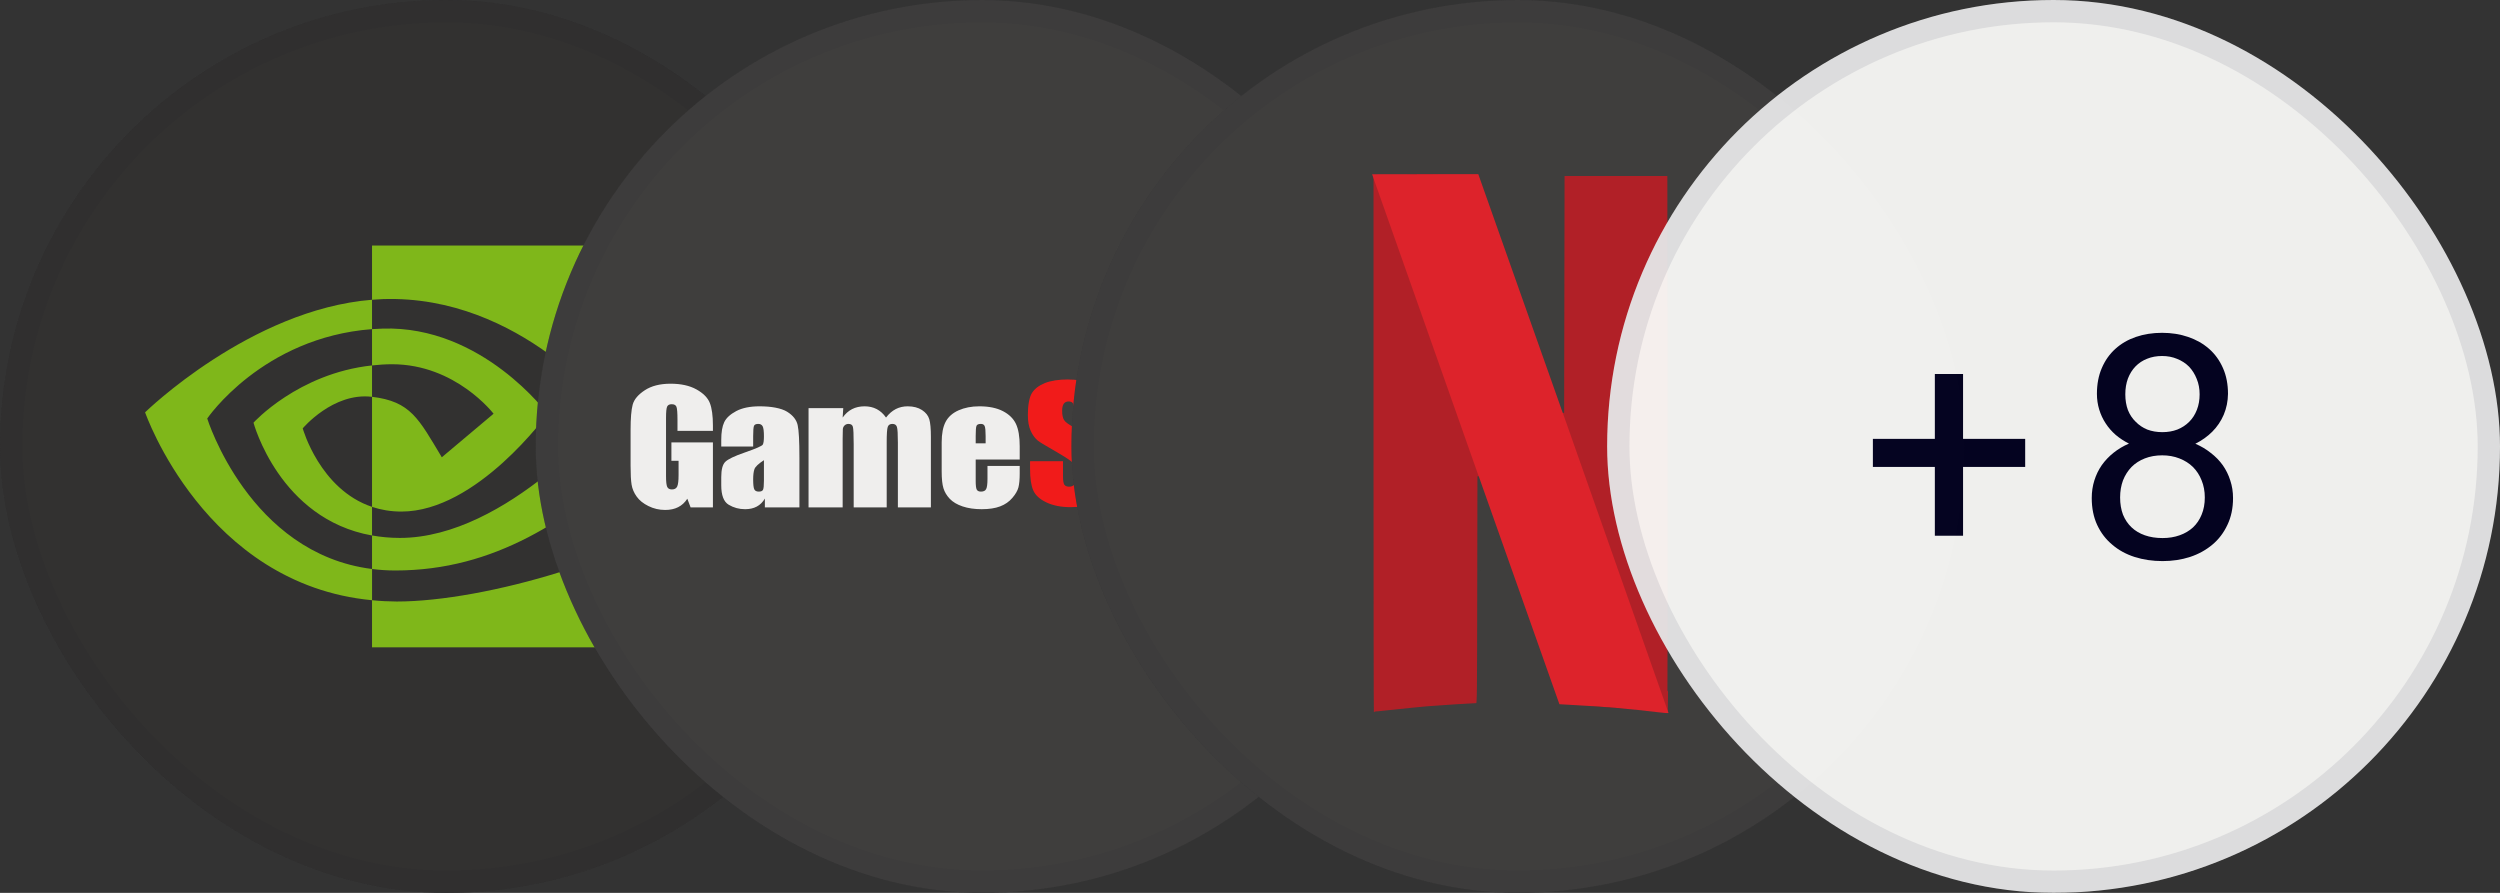
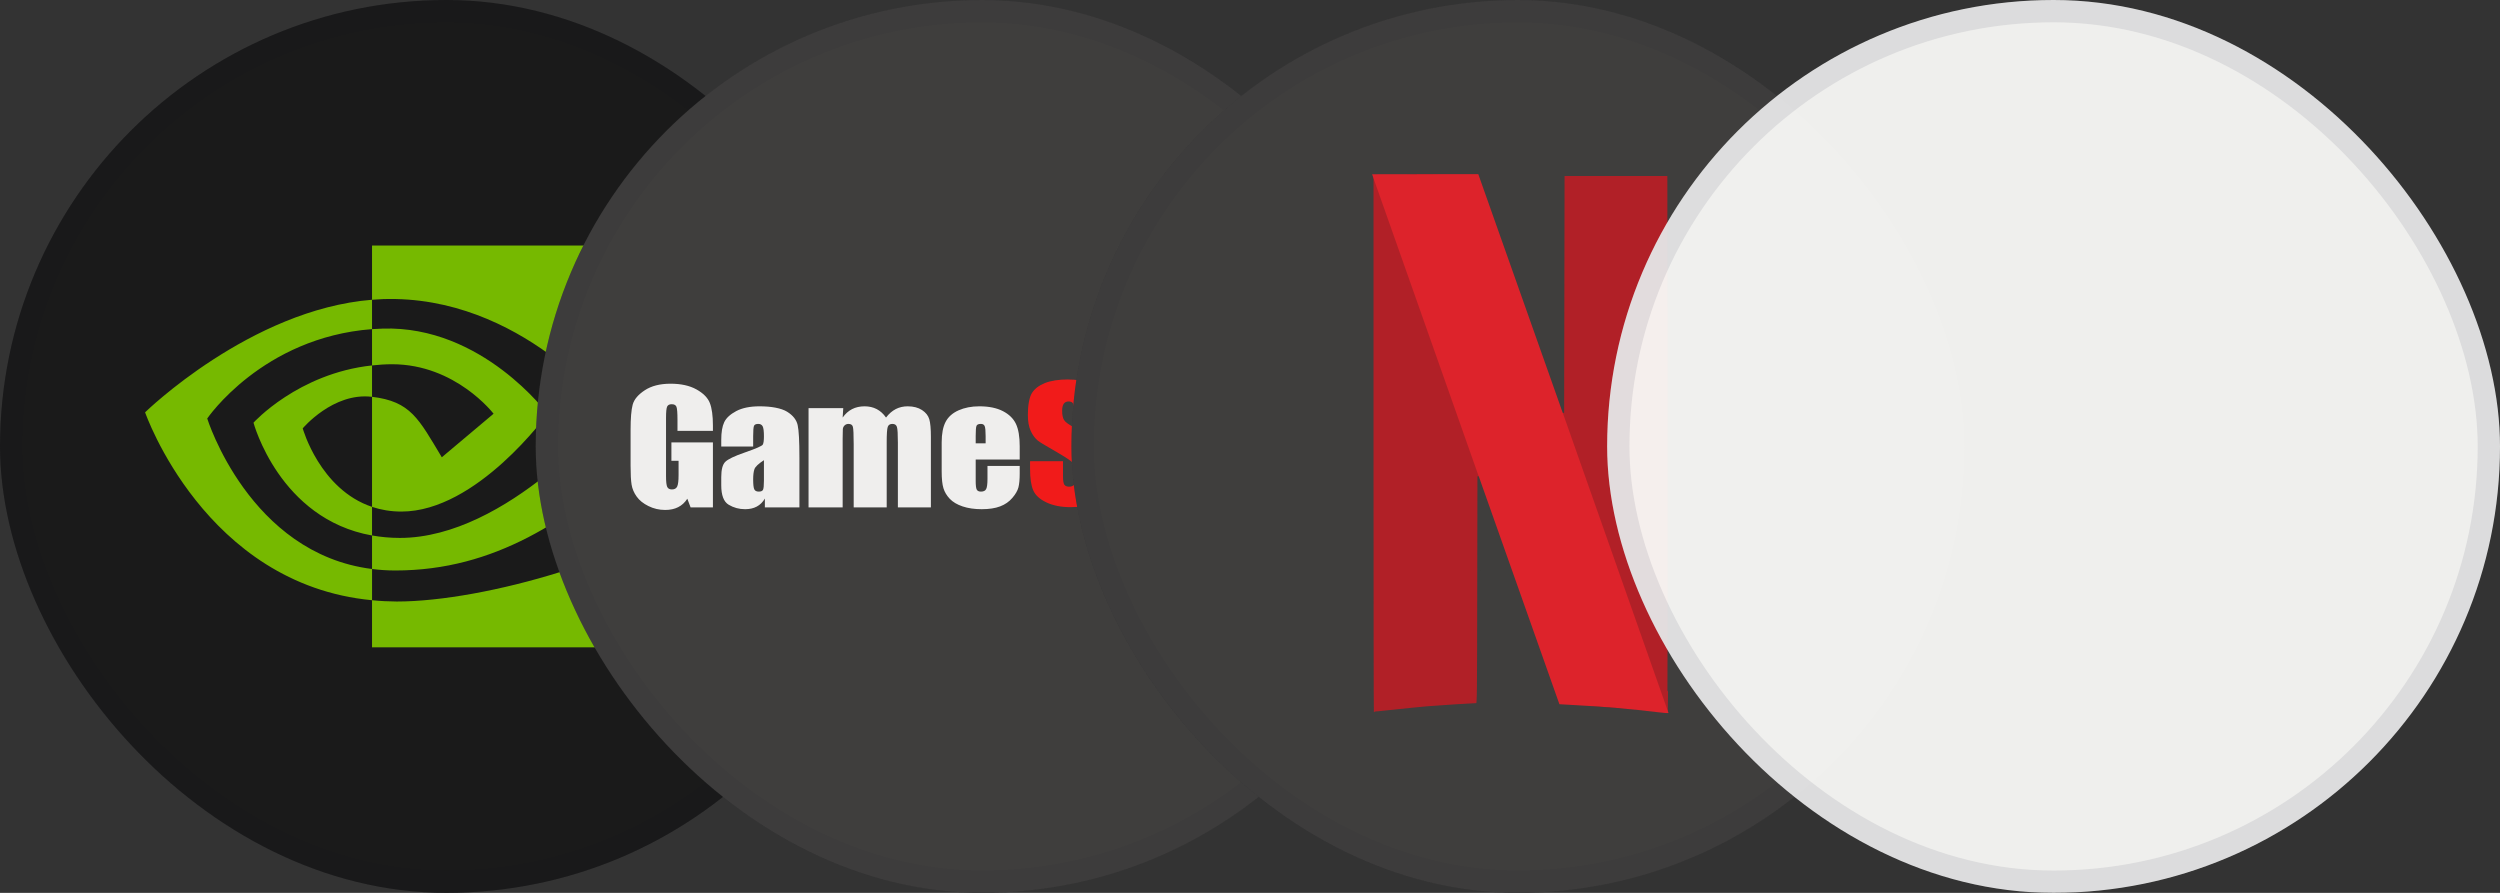
<svg xmlns="http://www.w3.org/2000/svg" width="112" height="40" viewBox="0 0 112 40" fill="none">
  <rect x="0" y="0" width="112" height="40" fill="#333333" stroke="none" />
  <g clip-path="url(#clip0_968_3186)">
    <rect width="40" height="40" fill="#1A1A1A" />
    <path fill-rule="evenodd" clip-rule="evenodd" d="M16.667 16.371V14.745C16.827 14.734 16.988 14.726 17.148 14.721C21.603 14.581 24.526 18.541 24.526 18.541C24.526 18.541 21.369 22.918 17.984 22.918C17.497 22.918 17.061 22.84 16.667 22.708V17.777C18.402 17.986 18.75 18.751 19.793 20.486L22.112 18.535C22.112 18.535 20.419 16.318 17.566 16.318C17.255 16.318 16.959 16.34 16.667 16.371ZM16.667 11V13.429C16.827 13.416 16.987 13.406 17.148 13.4C23.343 13.192 27.379 18.472 27.379 18.472C27.379 18.472 22.743 24.099 17.913 24.099C17.471 24.099 17.057 24.058 16.667 23.989V25.491C17 25.533 17.345 25.558 17.705 25.558C22.2 25.558 25.45 23.267 28.598 20.555C29.119 20.972 31.255 21.987 31.695 22.431C28.702 24.932 21.728 26.948 17.774 26.948C17.405 26.946 17.035 26.927 16.667 26.89V29H33.75V11H16.668L16.667 11ZM16.667 22.708V23.99C12.51 23.25 11.357 18.936 11.357 18.936C11.357 18.936 13.352 16.729 16.667 16.371V17.777C16.665 17.777 16.663 17.777 16.661 17.777C14.921 17.568 13.562 19.191 13.562 19.191C13.562 19.191 14.324 21.922 16.667 22.708ZM9.284 18.749C9.284 18.749 11.748 15.12 16.667 14.745V13.429C11.219 13.865 6.5 18.472 6.5 18.472C6.5 18.472 9.172 26.184 16.668 26.89V25.491C11.167 24.8 9.284 18.749 9.284 18.749Z" fill="#76B900" />
-     <rect width="40" height="40" fill="#B3AAA3" fill-opacity="0.16" />
  </g>
  <rect x="0.5" y="0.5" width="39" height="39" rx="19.5" stroke="#020120" stroke-opacity="0.04" />
  <g clip-path="url(#clip1_968_3186)">
    <rect x="24" width="40" height="40" fill="#292929" />
    <path d="M31.939 19.302H30.351V18.81C30.351 18.499 30.336 18.305 30.306 18.226C30.276 18.148 30.204 18.109 30.091 18.109C29.993 18.109 29.926 18.142 29.891 18.209C29.855 18.277 29.838 18.449 29.838 18.726V21.331C29.838 21.574 29.855 21.734 29.891 21.811C29.926 21.889 29.996 21.927 30.102 21.927C30.218 21.927 30.296 21.884 30.338 21.796C30.379 21.709 30.4 21.539 30.4 21.287V20.643H30.079V19.819H31.939V22.732H30.939L30.792 22.343C30.684 22.511 30.548 22.636 30.383 22.72C30.218 22.804 30.024 22.846 29.8 22.846C29.534 22.846 29.284 22.788 29.052 22.673C28.819 22.558 28.642 22.416 28.522 22.246C28.401 22.076 28.325 21.898 28.295 21.711C28.265 21.524 28.25 21.244 28.25 20.871V19.259C28.25 18.74 28.281 18.364 28.344 18.129C28.407 17.894 28.588 17.679 28.886 17.484C29.183 17.288 29.569 17.19 30.042 17.19C30.507 17.19 30.893 17.275 31.2 17.445C31.506 17.615 31.706 17.817 31.799 18.05C31.892 18.284 31.939 18.623 31.939 19.068V19.302ZM33.742 20.006H32.312V19.708C32.312 19.364 32.357 19.098 32.446 18.912C32.535 18.725 32.715 18.56 32.983 18.417C33.253 18.274 33.602 18.203 34.032 18.203C34.548 18.203 35.002 18.284 35.264 18.446C35.525 18.608 35.682 18.807 35.735 19.043C35.788 19.278 35.814 19.764 35.814 20.499V22.732H34.266V22.336C34.173 22.495 34.053 22.614 33.906 22.693C33.759 22.773 33.583 22.812 33.38 22.812C33.113 22.812 32.868 22.746 32.646 22.613C32.423 22.48 32.312 22.189 32.312 21.739V21.374C32.312 21.041 32.371 20.814 32.489 20.694C32.608 20.573 32.901 20.432 33.368 20.271C33.869 20.097 34.136 19.98 34.172 19.919C34.207 19.859 34.224 19.736 34.224 19.55C34.224 19.318 34.205 19.167 34.166 19.096C34.127 19.026 34.062 18.991 33.972 18.991C33.869 18.991 33.804 19.02 33.779 19.079C33.754 19.139 33.742 19.292 33.742 19.54V20.006ZM34.224 20.616C33.98 20.775 33.839 20.908 33.8 21.015C33.761 21.123 33.742 21.277 33.742 21.478C33.742 21.708 33.759 21.857 33.793 21.924C33.827 21.991 33.894 22.024 33.994 22.024C34.09 22.024 34.152 21.998 34.181 21.946C34.21 21.893 34.224 21.755 34.224 21.532V20.616ZM37.778 18.283L37.751 18.706C37.869 18.538 38.01 18.412 38.173 18.328C38.337 18.245 38.523 18.203 38.732 18.203C39.139 18.203 39.46 18.37 39.694 18.706C39.822 18.538 39.966 18.412 40.127 18.328C40.288 18.245 40.467 18.203 40.663 18.203C40.922 18.203 41.136 18.259 41.306 18.37C41.476 18.482 41.584 18.619 41.632 18.781C41.68 18.943 41.704 19.206 41.704 19.57V22.732H40.225V19.832C40.225 19.452 40.211 19.217 40.182 19.126C40.153 19.036 40.086 18.991 39.98 18.991C39.872 18.991 39.802 19.035 39.771 19.125C39.739 19.214 39.724 19.45 39.724 19.832V22.732H38.245V19.906C38.245 19.47 38.233 19.209 38.209 19.121C38.185 19.034 38.12 18.991 38.011 18.991C37.944 18.991 37.886 19.014 37.838 19.059C37.79 19.105 37.764 19.161 37.759 19.227C37.754 19.293 37.751 19.433 37.751 19.648V22.732H36.223V18.283H37.778ZM45.683 20.586H43.711V21.548C43.711 21.75 43.727 21.879 43.76 21.937C43.792 21.995 43.855 22.024 43.948 22.024C44.064 22.024 44.141 21.986 44.18 21.909C44.219 21.832 44.239 21.683 44.239 21.461V20.875H45.683V21.203C45.683 21.478 45.664 21.689 45.625 21.837C45.586 21.984 45.495 22.142 45.351 22.309C45.208 22.477 45.026 22.603 44.806 22.686C44.586 22.77 44.31 22.812 43.978 22.812C43.657 22.812 43.372 22.771 43.126 22.688C42.88 22.605 42.688 22.492 42.551 22.348C42.414 22.204 42.319 22.045 42.266 21.872C42.213 21.699 42.187 21.447 42.187 21.116V19.819C42.187 19.43 42.246 19.123 42.364 18.898C42.482 18.674 42.676 18.502 42.945 18.382C43.214 18.263 43.523 18.203 43.873 18.203C44.3 18.203 44.653 18.275 44.931 18.419C45.209 18.563 45.403 18.754 45.515 18.992C45.627 19.23 45.683 19.565 45.683 19.996V20.586ZM44.156 19.862V19.537C44.156 19.307 44.142 19.158 44.114 19.091C44.087 19.024 44.03 18.991 43.944 18.991C43.839 18.991 43.773 19.019 43.748 19.076C43.723 19.133 43.711 19.287 43.711 19.537V19.862H44.156Z" fill="#FAFAFA" />
    <path d="M49.594 18.823H48.12V18.42C48.12 18.233 48.101 18.113 48.063 18.062C48.025 18.01 47.962 17.985 47.874 17.985C47.779 17.985 47.706 18.019 47.657 18.088C47.608 18.158 47.584 18.263 47.584 18.404C47.584 18.585 47.612 18.721 47.667 18.812C47.72 18.904 47.869 19.015 48.116 19.144C48.822 19.518 49.267 19.824 49.451 20.063C49.635 20.302 49.726 20.688 49.726 21.22C49.726 21.606 49.675 21.891 49.574 22.074C49.472 22.258 49.275 22.411 48.983 22.535C48.692 22.659 48.352 22.721 47.965 22.721C47.54 22.721 47.177 22.65 46.877 22.507C46.576 22.364 46.38 22.182 46.286 21.96C46.193 21.739 46.147 21.425 46.147 21.018V20.663H47.622V21.323C47.622 21.527 47.642 21.657 47.684 21.716C47.725 21.774 47.799 21.803 47.904 21.803C48.01 21.803 48.089 21.766 48.14 21.692C48.192 21.618 48.218 21.509 48.218 21.364C48.218 21.044 48.169 20.835 48.071 20.737C47.97 20.638 47.722 20.474 47.327 20.244C46.933 20.012 46.622 19.843 46.493 19.738C46.365 19.633 46.259 19.488 46.175 19.302C46.09 19.116 46.048 18.88 46.048 18.591C46.048 18.176 46.108 17.806 46.227 17.613C46.347 17.421 46.54 17.271 46.806 17.163C47.073 17.054 47.444 17 47.822 17C48.234 17 48.585 17.059 48.876 17.178C49.166 17.296 49.359 17.445 49.453 17.625C49.547 17.805 49.594 18.177 49.594 18.608V18.823ZM51.855 17.566V18.101H52.283V18.805H51.855V21.35C51.855 21.643 51.873 21.806 51.906 21.84C51.94 21.873 52.016 21.89 52.265 21.89V22.607H51.65C51.303 22.607 51.055 22.595 50.907 22.569C50.758 22.543 50.628 22.484 50.515 22.391C50.401 22.298 50.331 22.192 50.303 22.073C50.276 21.953 50.262 21.672 50.262 21.23V18.805H49.934V18.101H50.262V17.566H51.855ZM56.099 19.721V20.811C56.099 21.21 56.077 21.504 56.031 21.691C55.986 21.877 55.889 22.051 55.741 22.213C55.593 22.375 55.402 22.495 55.169 22.572C54.937 22.649 54.67 22.688 54.368 22.688C54.031 22.688 53.746 22.655 53.512 22.589C53.278 22.523 53.096 22.424 52.967 22.291C52.837 22.157 52.745 21.997 52.69 21.808C52.634 21.619 52.606 21.336 52.606 20.958V19.818C52.606 19.405 52.657 19.082 52.757 18.849C52.858 18.617 53.039 18.43 53.301 18.29C53.562 18.149 53.897 18.078 54.304 18.078C54.646 18.078 54.939 18.124 55.185 18.214C55.43 18.305 55.619 18.423 55.752 18.568C55.886 18.713 55.977 18.863 56.026 19.017C56.075 19.171 56.099 19.406 56.099 19.721ZM54.575 19.386C54.575 19.158 54.562 19.014 54.534 18.955C54.506 18.896 54.447 18.866 54.357 18.866C54.266 18.866 54.206 18.896 54.176 18.955C54.145 19.014 54.13 19.158 54.13 19.386V21.394C54.13 21.604 54.145 21.741 54.176 21.804C54.206 21.868 54.265 21.9 54.353 21.9C54.443 21.9 54.503 21.871 54.532 21.813C54.561 21.755 54.575 21.63 54.575 21.437V19.386ZM58.072 18.159L58.046 18.551C58.182 18.392 58.331 18.274 58.495 18.196C58.658 18.117 58.837 18.078 59.03 18.078C59.935 18.046 60.25 18.541 60.261 19.389V21.263C60.261 21.668 60.234 21.955 60.18 22.126C59.88 22.723 59.061 22.817 58.487 22.57C58.326 22.492 58.179 22.376 58.046 22.222V23.241H56.522V18.159H58.072ZM58.506 19.453C58.506 19.178 58.495 19.011 58.472 18.953C58.45 18.895 58.387 18.866 58.284 18.866C58.183 18.866 58.118 18.9 58.089 18.967C58.06 19.034 58.046 19.196 58.046 19.453V21.297C58.046 21.565 58.061 21.732 58.091 21.799C58.121 21.866 58.187 21.9 58.287 21.9C58.385 21.9 58.446 21.869 58.47 21.808C58.494 21.746 58.506 21.597 58.506 21.36V19.453Z" fill="#FD0000" />
    <path d="M60.771 18.14V17.736H60.95C60.986 17.736 61.013 17.74 61.032 17.747C61.051 17.755 61.066 17.767 61.077 17.786C61.088 17.804 61.094 17.824 61.094 17.846C61.094 17.875 61.085 17.899 61.066 17.919C61.047 17.939 61.019 17.951 60.98 17.956C60.994 17.963 61.005 17.97 61.012 17.977C61.028 17.991 61.043 18.009 61.057 18.03L61.127 18.14H61.06L61.006 18.056C60.991 18.032 60.978 18.013 60.968 18C60.958 17.988 60.949 17.979 60.941 17.974C60.933 17.968 60.924 17.965 60.916 17.963C60.91 17.962 60.9 17.961 60.886 17.961H60.824V18.14H60.771V18.14ZM60.824 17.915H60.939C60.964 17.915 60.983 17.912 60.997 17.907C61.01 17.902 61.021 17.894 61.028 17.883C61.035 17.872 61.039 17.86 61.039 17.846C61.039 17.827 61.032 17.812 61.018 17.799C61.004 17.787 60.982 17.781 60.952 17.781H60.824V17.915Z" fill="#FF0000" />
    <path fill-rule="evenodd" clip-rule="evenodd" d="M60.924 17.64C60.758 17.64 60.623 17.774 60.623 17.941C60.623 18.107 60.758 18.241 60.924 18.241C61.09 18.241 61.225 18.107 61.225 17.941C61.225 17.774 61.09 17.64 60.924 17.64ZM60.573 17.941C60.573 17.747 60.73 17.59 60.924 17.59C61.118 17.59 61.275 17.747 61.275 17.941C61.275 18.134 61.118 18.291 60.924 18.291C60.73 18.291 60.573 18.134 60.573 17.941Z" fill="#FF0000" />
    <rect x="24" width="40" height="40" fill="#B3AAA3" fill-opacity="0.16" />
  </g>
  <rect x="24.5" y="0.5" width="39" height="39" rx="19.5" stroke="#020120" stroke-opacity="0.04" />
  <g clip-path="url(#clip2_968_3186)">
    <rect x="48" width="40" height="40" fill="#292929" />
    <g clip-path="url(#clip3_968_3186)">
-       <path d="M70.029 7.822L70.02 13.157L70.01 18.492L69.572 17.254V17.251L69.003 29.128C69.562 30.704 69.861 31.545 69.864 31.549C69.867 31.552 70.185 31.571 70.569 31.59C71.731 31.647 73.173 31.771 74.269 31.907C74.523 31.939 74.739 31.955 74.755 31.942C74.771 31.93 74.774 26.499 74.771 19.871L74.761 7.822H70.029Z" fill="#B1060F" stroke="#292929" stroke-width="0.127" />
+       <path d="M70.029 7.822L70.02 13.157L70.01 18.492L69.572 17.254V17.251C69.562 30.704 69.861 31.545 69.864 31.549C69.867 31.552 70.185 31.571 70.569 31.59C71.731 31.647 73.173 31.771 74.269 31.907C74.523 31.939 74.739 31.955 74.755 31.942C74.771 31.93 74.774 26.499 74.771 19.871L74.761 7.822H70.029Z" fill="#B1060F" stroke="#292929" stroke-width="0.127" />
      <path d="M61.47 7.806V19.868C61.47 26.502 61.477 31.936 61.486 31.945C61.496 31.955 61.905 31.914 62.401 31.86C62.896 31.806 63.579 31.736 63.919 31.707C64.44 31.663 66.002 31.564 66.18 31.561C66.234 31.561 66.237 31.291 66.244 26.451L66.253 21.341L66.631 22.408C66.688 22.573 66.707 22.624 66.764 22.786L67.333 10.912C67.212 10.572 67.276 10.75 67.139 10.362C66.675 9.051 66.282 7.942 66.266 7.891L66.234 7.802H61.47V7.806Z" fill="#B1060F" stroke="#292929" stroke-width="0.127" />
      <path d="M70.029 7.822L70.02 13.157L70.01 18.492L69.572 17.254V17.251L69.003 29.128C69.562 30.704 69.861 31.545 69.864 31.549C69.867 31.552 70.185 31.571 70.569 31.59C71.731 31.647 73.173 31.771 74.269 31.907C74.523 31.939 74.739 31.955 74.755 31.942C74.771 31.93 74.774 26.499 74.771 19.871L74.761 7.822H70.029Z" fill="#B1060F" stroke="#292929" stroke-width="0.127" />
-       <path d="M61.47 7.806V19.868C61.47 26.502 61.477 31.936 61.486 31.945C61.496 31.955 61.905 31.914 62.401 31.86C62.896 31.806 63.579 31.736 63.919 31.707C64.44 31.663 66.002 31.564 66.18 31.561C66.234 31.561 66.237 31.291 66.244 26.451L66.253 21.341L66.631 22.408C66.688 22.573 66.707 22.624 66.764 22.786L67.333 10.912C67.212 10.572 67.276 10.75 67.139 10.362C66.675 9.051 66.282 7.942 66.266 7.891L66.234 7.802H61.47V7.806Z" fill="#B1060F" stroke="#292929" stroke-width="0.127" />
      <path d="M61.47 7.806V14.577L66.24 27.229C66.24 26.94 66.24 26.782 66.244 26.451L66.253 21.341L66.631 22.408C68.727 28.354 69.855 31.542 69.861 31.549C69.864 31.552 70.182 31.571 70.566 31.59C71.728 31.647 73.17 31.771 74.266 31.907C74.52 31.939 74.736 31.955 74.752 31.942C74.761 31.933 74.768 29.271 74.768 25.514L70.023 11.864L70.02 13.157L70.01 18.492L69.572 17.254C69.143 16.044 68.857 15.234 67.133 10.362C66.669 9.051 66.275 7.942 66.259 7.891L66.228 7.802H61.47V7.806Z" fill="url(#paint0_radial_968_3186)" />
      <path d="M61.47 7.806L66.25 21.351V21.344L66.628 22.412C68.727 28.354 69.855 31.542 69.861 31.549C69.864 31.552 70.182 31.571 70.566 31.59C71.728 31.647 73.17 31.771 74.266 31.907C74.517 31.939 74.736 31.955 74.749 31.942L70.01 18.489V18.492L69.572 17.254C69.143 16.044 68.857 15.234 67.133 10.362C66.669 9.051 66.275 7.942 66.259 7.891L66.228 7.802H63.849L61.47 7.806Z" fill="#E50914" />
    </g>
    <rect x="48" width="40" height="40" fill="#B3AAA3" fill-opacity="0.16" />
  </g>
  <rect x="48.5" y="0.5" width="39" height="39" rx="19.5" stroke="#020120" stroke-opacity="0.04" />
  <g opacity="0.95">
    <g clip-path="url(#clip4_968_3186)">
      <rect x="72" width="40" height="40" rx="20" fill="#F9F9F7" />
-       <path d="M87.945 19.661H90.728V20.919H87.945V24.002H86.681V20.919H83.905V19.661H86.681V16.756H87.945V19.661ZM99.814 17.645C99.81 17.977 99.746 18.289 99.623 18.581C99.5 18.868 99.329 19.121 99.11 19.34C99.005 19.445 98.889 19.543 98.762 19.634C98.634 19.725 98.497 19.807 98.352 19.88C98.607 19.989 98.837 20.126 99.042 20.29C99.252 20.45 99.432 20.634 99.582 20.844C99.728 21.053 99.84 21.281 99.917 21.527C99.999 21.773 100.04 22.035 100.04 22.314C100.04 22.765 99.956 23.166 99.787 23.517C99.623 23.867 99.4 24.162 99.117 24.398C98.83 24.64 98.495 24.825 98.112 24.952C97.73 25.075 97.319 25.137 96.882 25.137C96.435 25.137 96.018 25.075 95.631 24.952C95.248 24.829 94.915 24.647 94.633 24.405C94.346 24.168 94.12 23.874 93.956 23.523C93.792 23.172 93.71 22.769 93.71 22.314C93.71 22.035 93.749 21.773 93.826 21.527C93.904 21.277 94.015 21.047 94.161 20.837C94.307 20.632 94.482 20.447 94.688 20.283C94.893 20.119 95.123 19.982 95.378 19.873C95.159 19.764 94.961 19.634 94.783 19.483C94.606 19.328 94.455 19.155 94.332 18.964C94.209 18.777 94.113 18.572 94.045 18.349C93.977 18.125 93.942 17.891 93.942 17.645C93.942 17.212 94.015 16.826 94.161 16.489C94.307 16.148 94.51 15.86 94.769 15.628C95.025 15.396 95.33 15.218 95.686 15.095C96.046 14.972 96.438 14.91 96.861 14.91C97.281 14.91 97.67 14.972 98.03 15.095C98.39 15.218 98.703 15.396 98.967 15.628C99.231 15.86 99.439 16.148 99.589 16.489C99.739 16.826 99.814 17.212 99.814 17.645ZM98.775 22.286C98.775 22.008 98.728 21.753 98.632 21.52C98.541 21.288 98.411 21.088 98.242 20.919C98.074 20.755 97.871 20.627 97.634 20.536C97.401 20.445 97.146 20.399 96.868 20.399C96.581 20.399 96.321 20.445 96.089 20.536C95.856 20.627 95.658 20.755 95.494 20.919C95.33 21.088 95.203 21.288 95.111 21.52C95.025 21.753 94.981 22.008 94.981 22.286C94.981 22.573 95.025 22.831 95.111 23.059C95.203 23.282 95.33 23.471 95.494 23.626C95.658 23.781 95.856 23.899 96.089 23.981C96.326 24.064 96.59 24.105 96.882 24.105C97.16 24.105 97.415 24.064 97.647 23.981C97.88 23.899 98.08 23.781 98.249 23.626C98.413 23.471 98.541 23.282 98.632 23.059C98.728 22.831 98.775 22.573 98.775 22.286ZM98.543 17.665C98.543 17.414 98.5 17.184 98.413 16.975C98.331 16.765 98.217 16.583 98.071 16.428C97.921 16.277 97.743 16.161 97.538 16.079C97.333 15.992 97.107 15.949 96.861 15.949C96.615 15.949 96.392 15.99 96.191 16.072C95.991 16.15 95.818 16.264 95.672 16.414C95.526 16.564 95.412 16.747 95.33 16.961C95.253 17.171 95.214 17.405 95.214 17.665C95.214 17.925 95.253 18.16 95.33 18.369C95.412 18.574 95.528 18.75 95.679 18.895C95.825 19.046 95.998 19.162 96.198 19.244C96.403 19.322 96.629 19.36 96.875 19.36C97.117 19.36 97.34 19.322 97.545 19.244C97.75 19.162 97.928 19.046 98.078 18.895C98.224 18.75 98.338 18.572 98.42 18.362C98.502 18.153 98.543 17.92 98.543 17.665Z" fill="#020120" />
    </g>
    <rect x="72.5" y="0.5" width="39" height="39" rx="19.5" stroke="#020120" stroke-opacity="0.08" />
  </g>
  <defs>
    <radialGradient id="paint0_radial_968_3186" cx="0" cy="0" r="1" gradientUnits="userSpaceOnUse" gradientTransform="translate(67.896 19.735) rotate(-19.101) scale(0.876 32.103)">
      <stop />
      <stop offset="1" stop-opacity="0" />
    </radialGradient>
    <clipPath id="clip0_968_3186">
      <rect width="40" height="40" rx="20" fill="white" />
    </clipPath>
    <clipPath id="clip1_968_3186">
      <rect x="24" width="40" height="40" rx="20" fill="white" />
    </clipPath>
    <clipPath id="clip2_968_3186">
      <rect x="48" width="40" height="40" rx="20" fill="white" />
    </clipPath>
    <clipPath id="clip3_968_3186">
      <rect width="13.415" height="24.25" fill="white" transform="translate(61.415 7.75)" />
    </clipPath>
    <clipPath id="clip4_968_3186">
      <rect x="72" width="40" height="40" rx="20" fill="white" />
    </clipPath>
  </defs>
</svg>